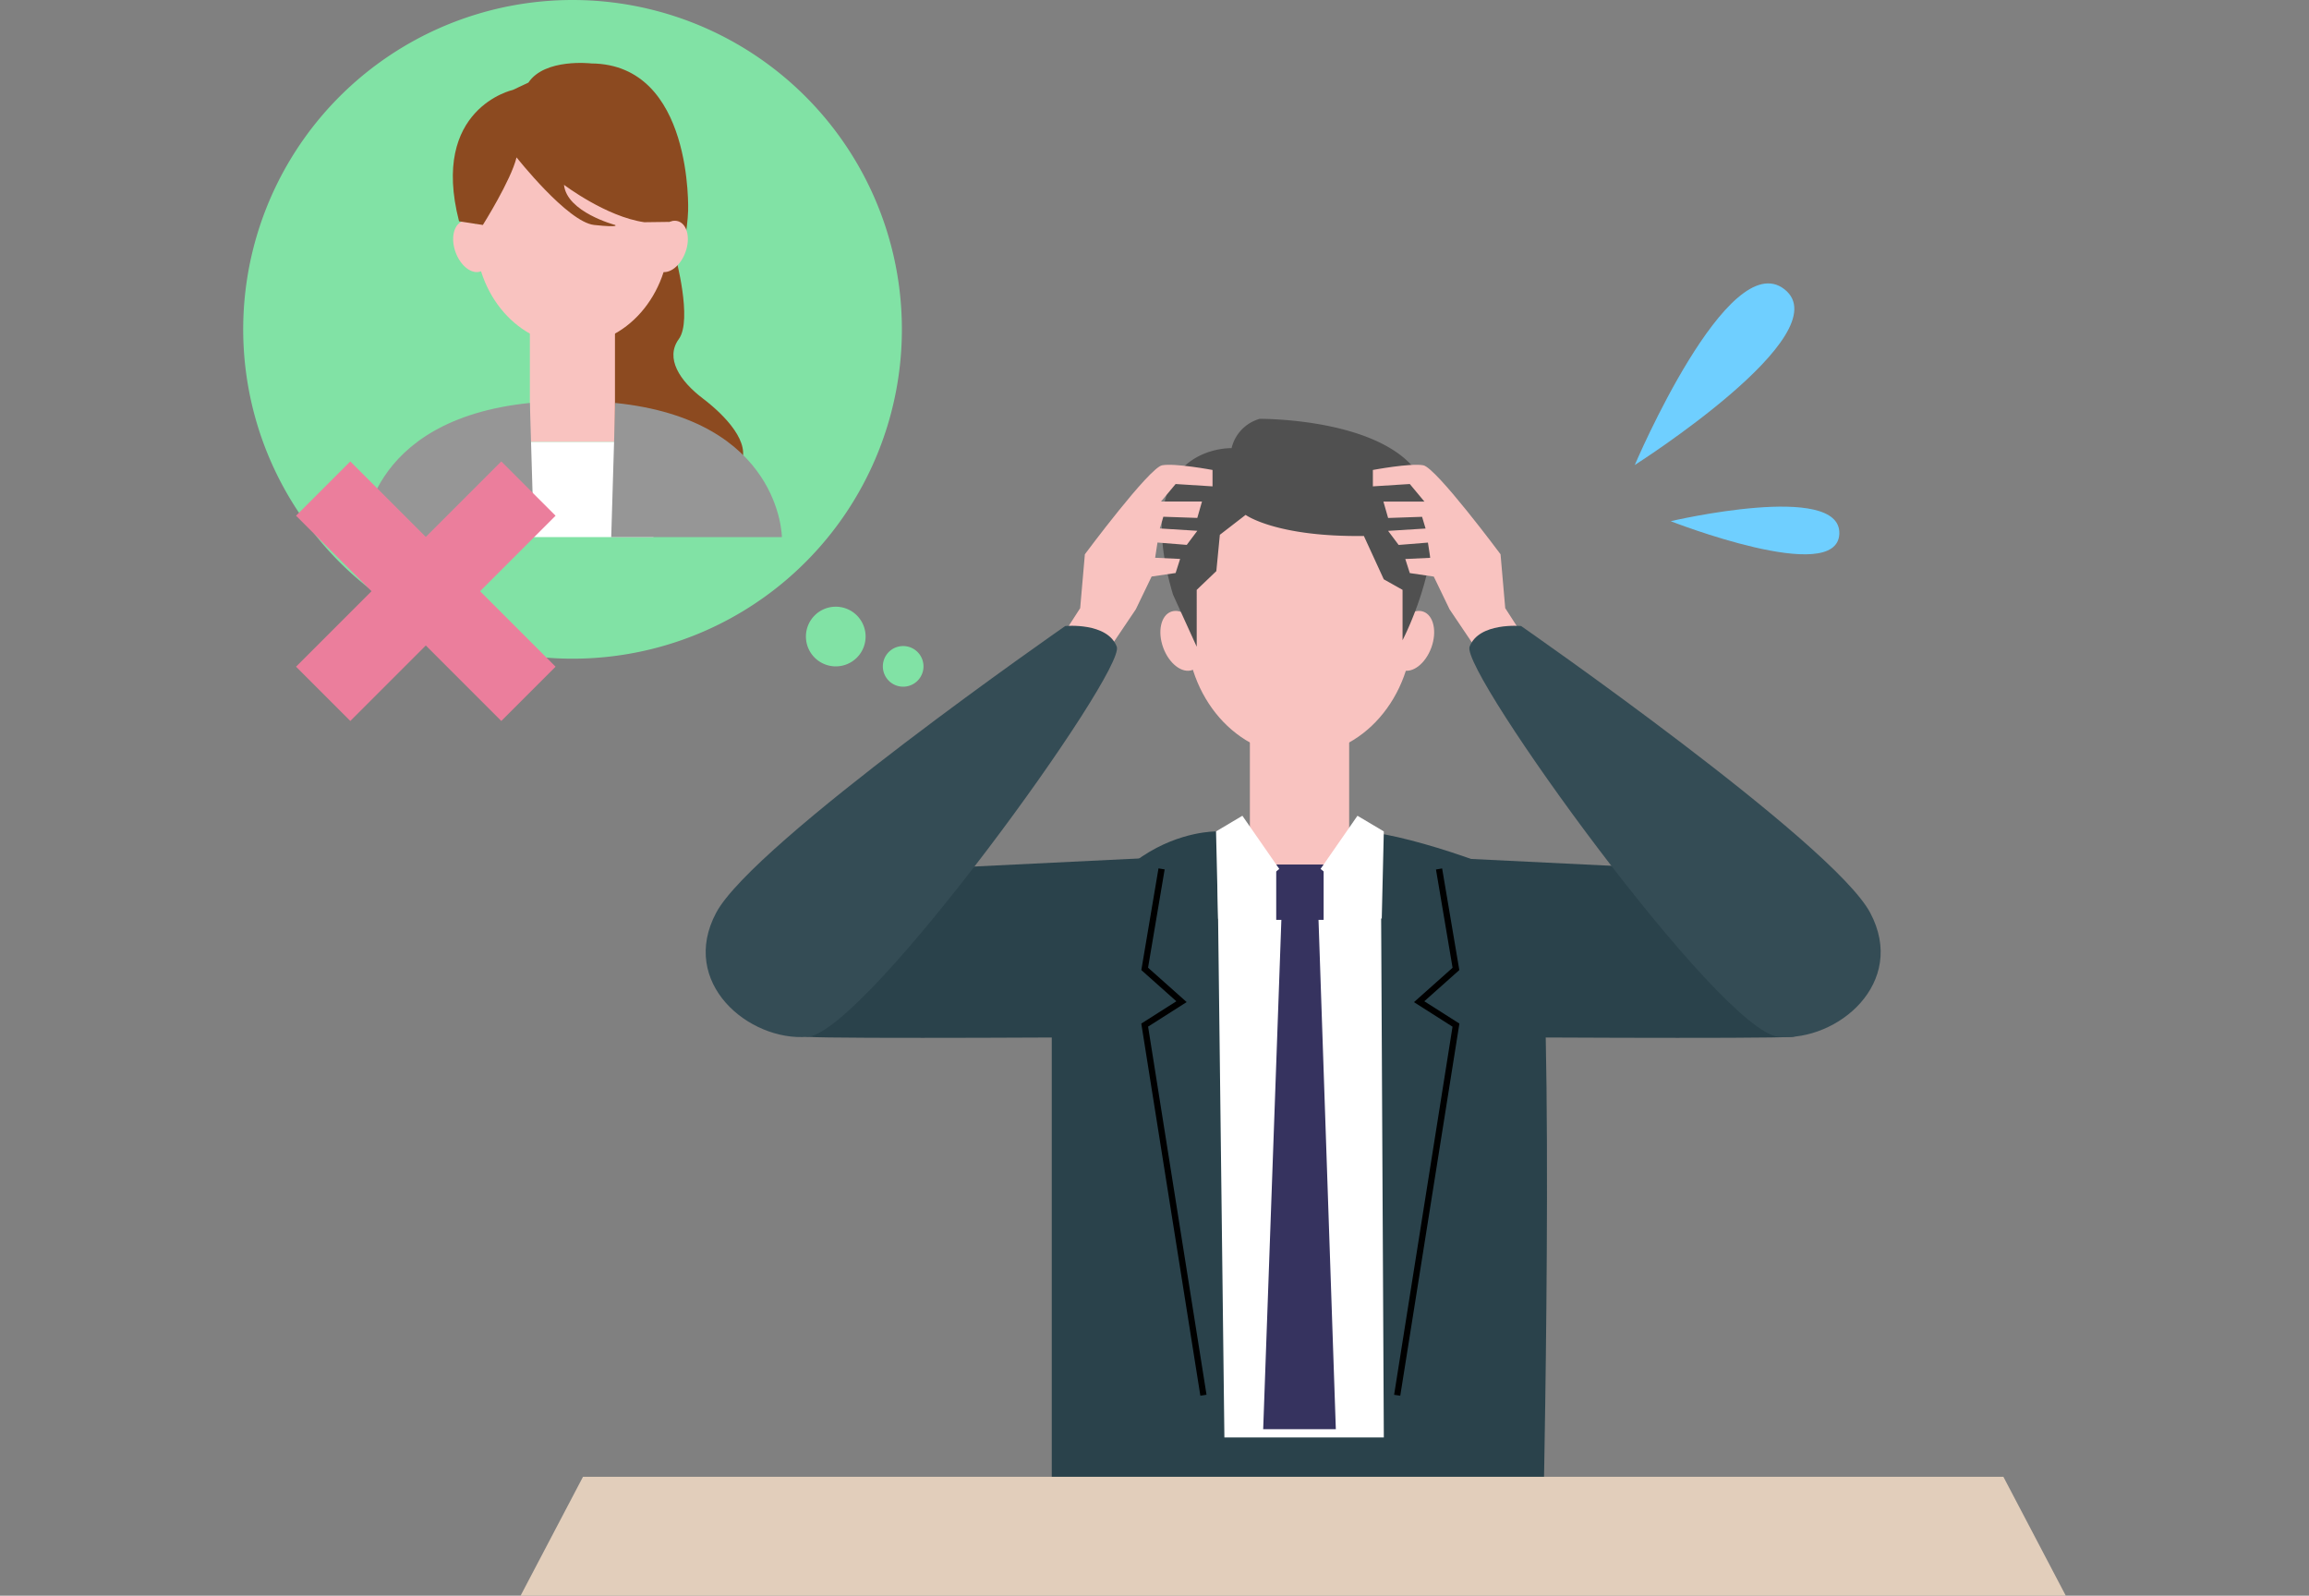
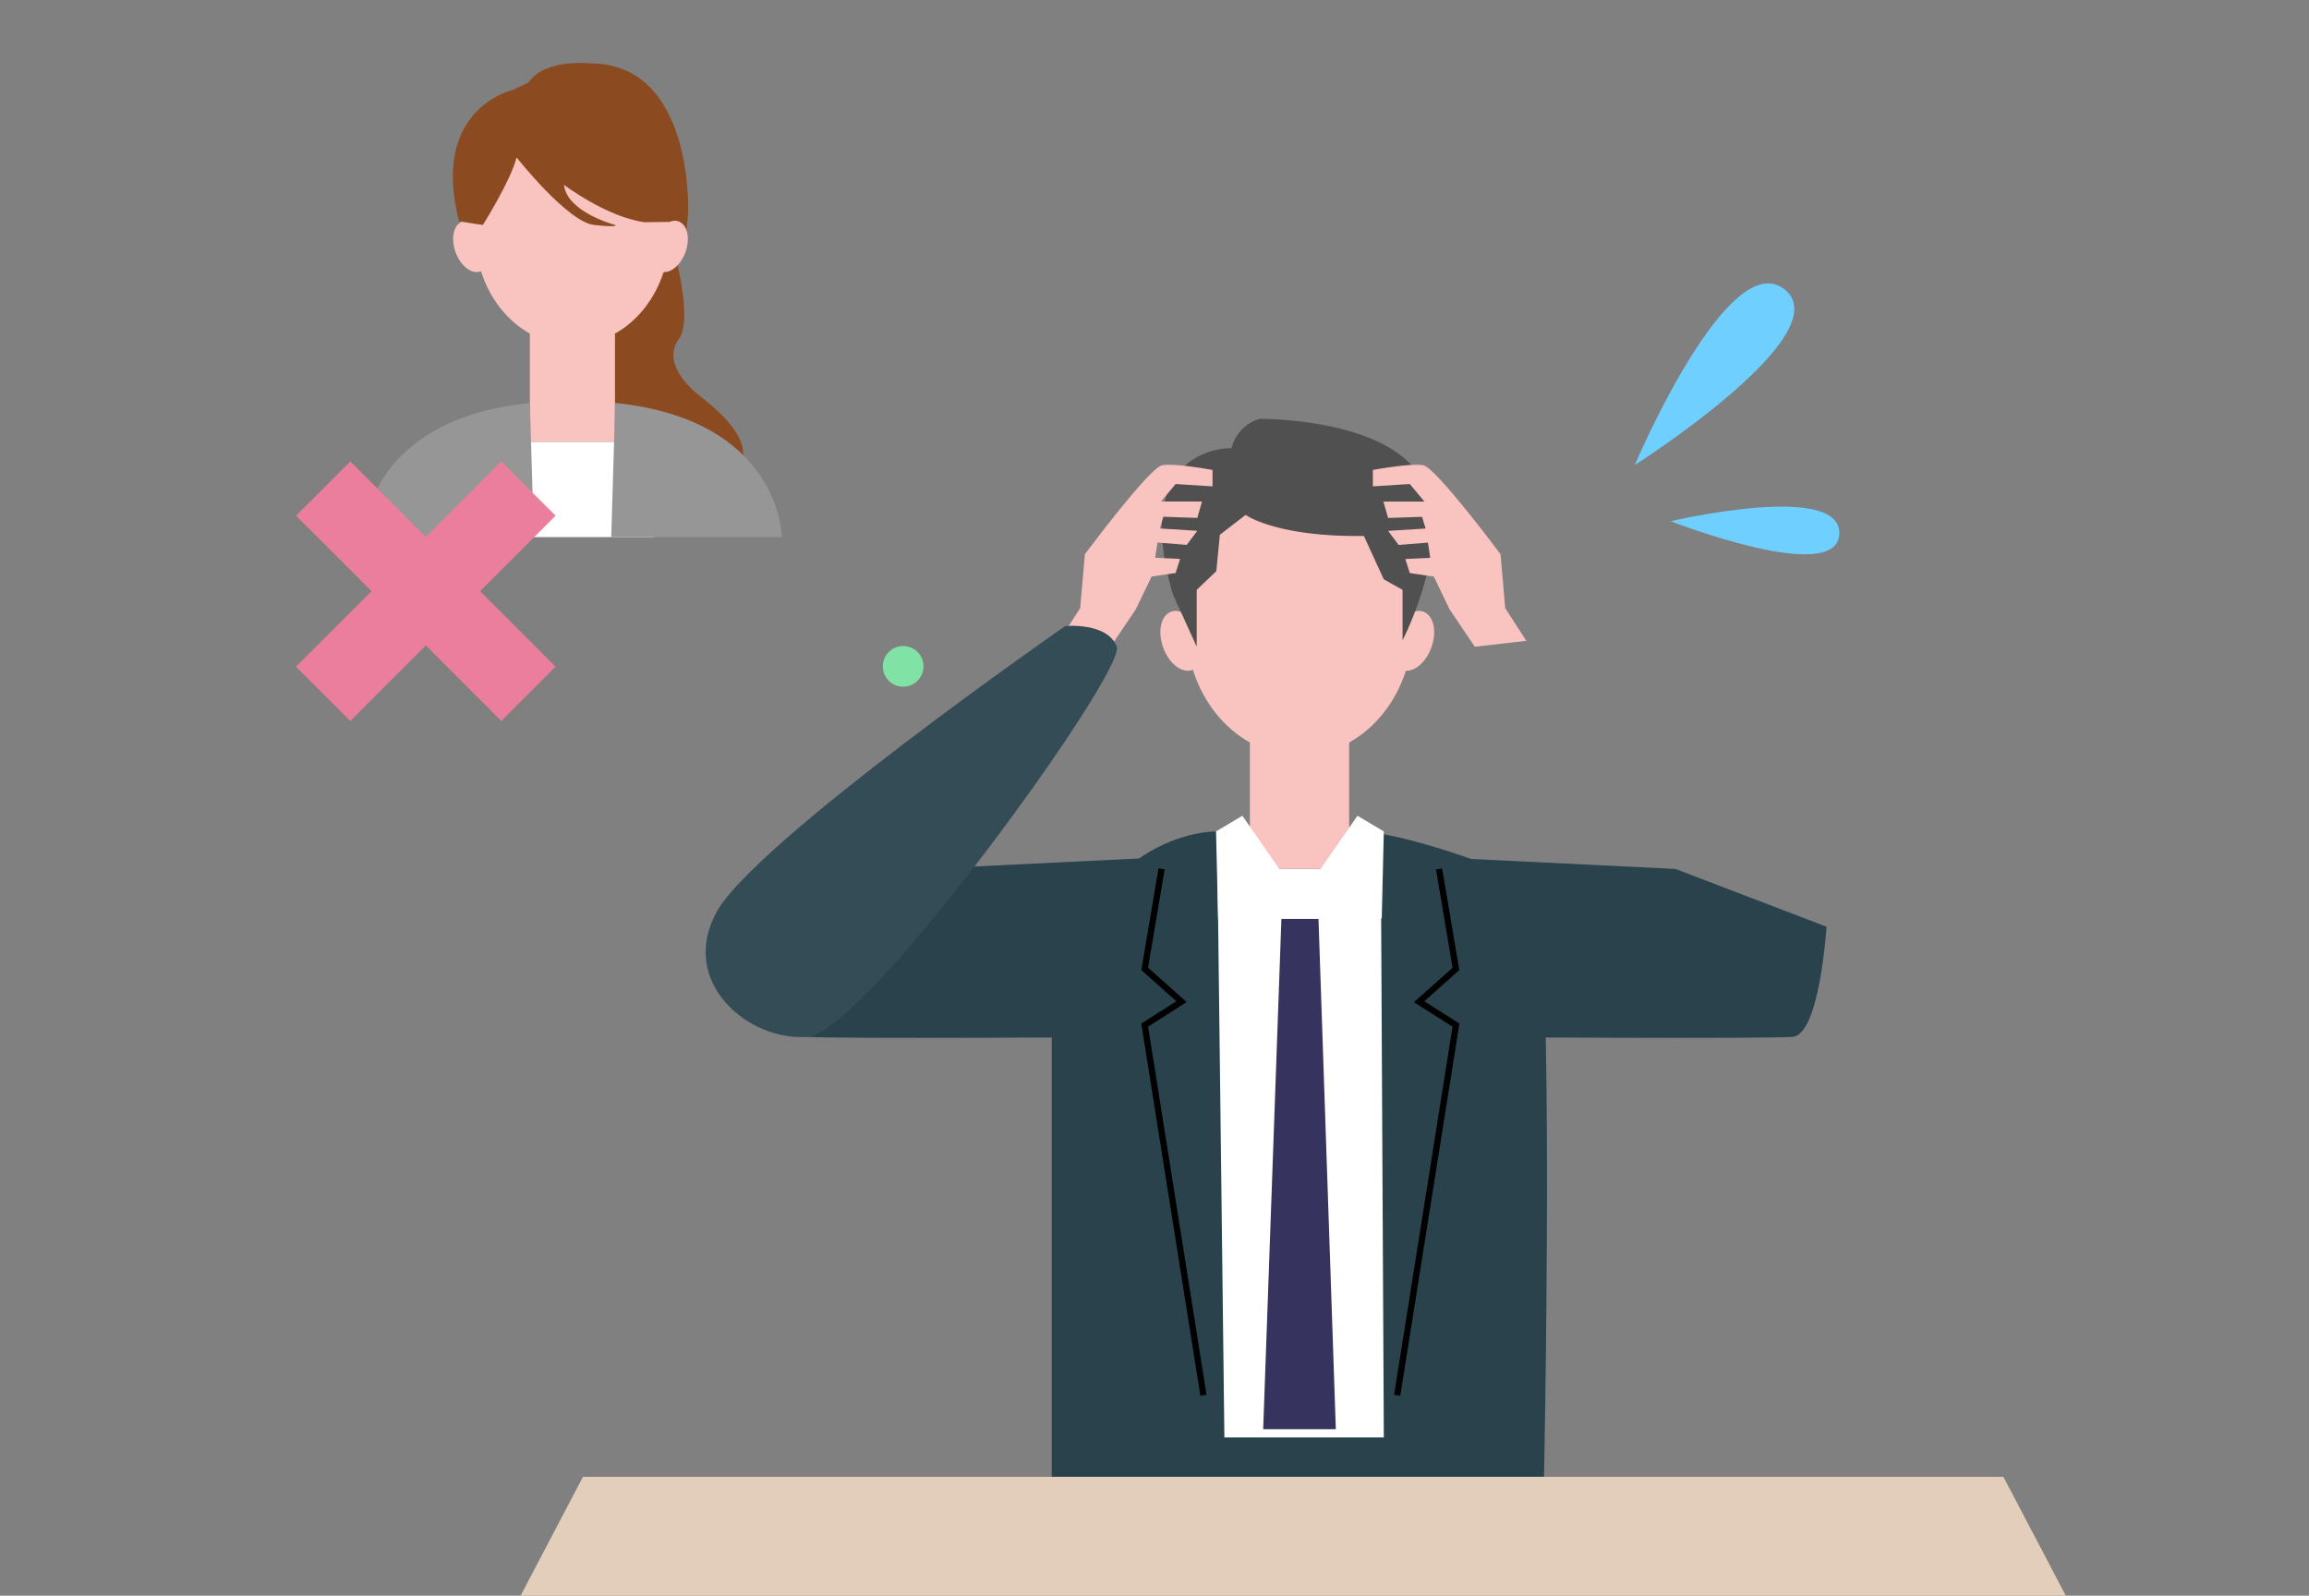
<svg xmlns="http://www.w3.org/2000/svg" width="246" height="170" viewBox="0 0 246 170">
  <rect x="0" y="0" width="246" height="170" fill="#808080" stroke="none" />
  <defs>
    <clipPath id="clip-path">
      <rect id="長方形_2571" data-name="長方形 2571" width="246" height="170" transform="translate(198 1295)" fill="#fff" stroke="#707070" stroke-width="1" />
    </clipPath>
    <clipPath id="clip-path-2">
      <rect id="長方形_2147" data-name="長方形 2147" width="194.175" height="170" fill="none" />
    </clipPath>
  </defs>
  <g id="マスクグループ_5" data-name="マスクグループ 5" transform="translate(-198 -1295)" clip-path="url(#clip-path)">
    <g id="グループ_2561" data-name="グループ 2561" transform="translate(223.912 1295)">
      <g id="グループ_2560" data-name="グループ 2560" clip-path="url(#clip-path-2)">
        <path id="パス_5502" data-name="パス 5502" d="M223.014,64.763s9.961-23.465,15.96-18.709-15.96,18.709-15.96,18.709" transform="translate(-74.756 -15.224)" fill="#6fcfff" />
        <path id="パス_5503" data-name="パス 5503" d="M228.768,82.744s18.184-4.26,17.967,1.345-17.967-1.345-17.967-1.345" transform="translate(-76.685 -27.217)" fill="#6fcfff" />
        <path id="パス_5504" data-name="パス 5504" d="M129.579,155.155v48.763h52.41s1.31-62.892-1.123-64.764-14.6-6.017-18.718-5.909-13.1,0-13.1,0H147.08s-15.068-.272-17.5,21.912" transform="translate(-43.436 -44.664)" fill="#2a424b" />
        <path id="パス_5505" data-name="パス 5505" d="M175.266,93.366c0,7.624-5.4,13.8-12.068,13.8s-12.068-6.181-12.068-13.8,5.4-13.8,12.068-13.8,12.068,6.181,12.068,13.8" transform="translate(-50.66 -26.67)" fill="#f9c3c0" />
        <rect id="長方形_2141" data-name="長方形 2141" width="10.576" height="15.161" transform="translate(107.25 77.413)" fill="#f9c3c0" />
        <path id="パス_5506" data-name="パス 5506" d="M188.265,101.81c-.625,1.716-2.016,2.785-3.108,2.389s-1.471-2.11-.847-3.827,2.015-2.785,3.108-2.389,1.471,2.111.847,3.827" transform="translate(-61.682 -32.817)" fill="#f9c3c0" />
        <path id="パス_5507" data-name="パス 5507" d="M147.284,101.81c.624,1.716,2.016,2.785,3.108,2.389s1.471-2.11.847-3.827-2.016-2.785-3.108-2.389-1.471,2.111-.847,3.827" transform="translate(-49.27 -32.817)" fill="#f9c3c0" />
        <path id="パス_5508" data-name="パス 5508" d="M101.1,138.521l29.7-1.453-7.487,19.37s-31.79.2-34.691-.029S85,144.68,85,144.68Z" transform="translate(-28.492 -45.946)" fill="#2a424b" />
        <path id="パス_5509" data-name="パス 5509" d="M214.554,138.521l-29.7-1.453,7.487,19.37s31.79.2,34.691-.029,3.618-11.73,3.618-11.73Z" transform="translate(-61.965 -45.946)" fill="#2a424b" />
        <path id="パス_5510" data-name="パス 5510" d="M185.1,195.35l-.656-.1,6.224-39.217-4.108-2.615,4.113-3.664-1.769-10.47.656-.11L191.391,150l-3.73,3.324L191.4,155.7l-.034.216Z" transform="translate(-61.828 -46.651)" />
        <path id="パス_5511" data-name="パス 5511" d="M150.219,195.35,143.926,155.7l3.735-2.376L143.93,150l1.829-10.833.656.11-1.768,10.47,4.112,3.664-4.108,2.615,6.224,39.217Z" transform="translate(-48.245 -46.651)" />
        <path id="パス_5512" data-name="パス 5512" d="M157.075,139.253h-.936l.734,60.566h16.986l-.312-60.566Z" transform="translate(-52.339 -46.679)" fill="#fff" />
-         <rect id="長方形_2142" data-name="長方形 2142" width="5.052" height="5.896" transform="translate(110.056 92.104)" fill="#36335f" />
        <path id="パス_5513" data-name="パス 5513" d="M171.2,201.63H163.46l1.941-54.368h3.951Z" transform="translate(-54.793 -49.363)" fill="#36335f" />
        <path id="パス_5514" data-name="パス 5514" d="M158.712,130.732l3.931,5.664-6.518,5.324-.22-9.32Z" transform="translate(-52.261 -43.823)" fill="#fff" />
        <path id="パス_5515" data-name="パス 5515" d="M176.588,130.732l-3.931,5.664,6.518,5.324.22-9.32Z" transform="translate(-57.876 -43.823)" fill="#fff" />
        <path id="パス_5516" data-name="パス 5516" d="M154.647,70.246s-10.981-.374-6.239,15.6l2.526,5.555V85.345l2.091-2,.374-3.868,2.745-2.121s3.245,2.371,12.6,2.246l2.121,4.617,2,1.123v5.366s5.616-10.732,2-17.221-17.22-6.364-17.22-6.364a4.268,4.268,0,0,0-2.995,3.12" transform="translate(-49.349 -22.501)" fill="#505050" />
        <path id="パス_5517" data-name="パス 5517" d="M130.755,93.242,133,89.76l.5-5.74s6.863-9.234,8.235-9.483,5.366.5,5.366.5v1.747l-3.933-.249L141.61,78.4h4.368l-.5,1.746-3.618-.124-.374,1.248,3.993.249-1.123,1.5-3.12-.25-.249,1.622,2.66.125-.478,1.5-2.556.374-1.685,3.494-2.683,3.981Z" transform="translate(-43.83 -24.968)" fill="#f9c3c0" />
        <path id="パス_5518" data-name="パス 5518" d="M197.387,93.242l-2.246-3.482-.5-5.74s-6.863-9.234-8.235-9.483-5.366.5-5.366.5v1.747l3.933-.249,1.558,1.872h-4.368l.5,1.746,3.618-.124.374,1.248-3.993.249,1.123,1.5,3.12-.25.249,1.622-2.66.125.478,1.5,2.556.374,1.685,3.494,2.683,3.981Z" transform="translate(-60.686 -24.968)" fill="#f9c3c0" />
        <path id="パス_5519" data-name="パス 5519" d="M112.421,100.314s4.492-.431,5.491,2.2-26.7,41.066-32.943,41.565-13.727-5.74-9.734-13.227,37.186-30.539,37.186-30.539" transform="translate(-24.844 -33.617)" fill="#344c55" />
-         <path id="パス_5520" data-name="パス 5520" d="M202.016,100.314s-4.492-.431-5.491,2.2,26.7,41.066,32.943,41.565,13.727-5.74,9.734-13.227-37.186-30.539-37.186-30.539" transform="translate(-65.868 -33.617)" fill="#344c55" />
-         <path id="パス_5521" data-name="パス 5521" d="M209.076,249.333H44.451L51.1,236.667H202.428Z" transform="translate(-14.9 -79.333)" fill="#e2cebb" />
-         <path id="パス_5522" data-name="パス 5522" d="M70.175,35.088A35.088,35.088,0,1,1,35.088,0,35.087,35.087,0,0,1,70.175,35.088" fill="#81e2a5" />
+         <path id="パス_5521" data-name="パス 5521" d="M209.076,249.333H44.451L51.1,236.667H202.428" transform="translate(-14.9 -79.333)" fill="#e2cebb" />
        <path id="パス_5523" data-name="パス 5523" d="M65.526,40.635s1.86,6.806.371,8.848.115,4.472,2.546,6.32,5.2,4.765,4.035,7S59.3,63.29,59.3,63.29L58.136,47l5.2-7.147Z" transform="translate(-19.488 -13.36)" fill="#8c4a20" />
        <path id="パス_5524" data-name="パス 5524" d="M68.454,35.093l1.6,1.058s.241-1.713.243-2.48-1.391-.128-1.391-.128l-.589.364Z" transform="translate(-22.902 -11.16)" fill="#8c4a20" />
        <path id="パス_5525" data-name="パス 5525" d="M57.888,31.491c0,6.536-4.632,11.835-10.346,11.835S37.2,38.027,37.2,31.491s4.632-11.835,10.346-11.835,10.346,5.3,10.346,11.835" transform="translate(-12.468 -6.589)" fill="#f9c3c0" />
        <rect id="長方形_2143" data-name="長方形 2143" width="9.066" height="12.998" transform="translate(30.54 34.089)" fill="#f9c3c0" />
        <path id="パス_5526" data-name="パス 5526" d="M69.031,38.73C68.5,40.2,67.3,41.118,66.368,40.778s-1.262-1.81-.727-3.281,1.728-2.388,2.664-2.048,1.262,1.81.727,3.281" transform="translate(-21.917 -11.859)" fill="#f9c3c0" />
        <path id="パス_5527" data-name="パス 5527" d="M33.9,38.73c.535,1.471,1.728,2.388,2.664,2.048s1.262-1.81.727-3.281-1.728-2.388-2.664-2.048-1.262,1.81-.727,3.281" transform="translate(-11.277 -11.859)" fill="#f9c3c0" />
        <path id="パス_5528" data-name="パス 5528" d="M39.991,12.958s-8.848,1.945-5.736,14l2.537.389s3-4.764,3.589-7.2c0,0,5.445,6.9,8.265,7.2s2.236,0,2.236,0-5.153-1.361-5.445-4.278c0,0,4.473,3.4,8.557,3.986l2.686-.035L58.66,25.89s.583-15.654-10.307-15.751c0,0-4.959-.584-6.709,2.042Z" transform="translate(-11.26 -3.38)" fill="#8c4a20" />
        <rect id="長方形_2144" data-name="長方形 2144" width="16.432" height="10.135" transform="translate(27.272 47.087)" fill="#fff" />
        <path id="パス_5529" data-name="パス 5529" d="M36.987,64.575l.427,14.293H19.232s.084-12.486,17.755-14.293" transform="translate(-6.447 -21.646)" fill="#969696" />
        <path id="パス_5530" data-name="パス 5530" d="M59.405,64.575l-.427,14.293H77.16s-.084-12.486-17.755-14.293" transform="translate(-19.77 -21.646)" fill="#969696" />
-         <path id="パス_5531" data-name="パス 5531" d="M96.539,100.407a3.179,3.179,0,1,1-3.178-3.178,3.178,3.178,0,0,1,3.178,3.178" transform="translate(-30.23 -32.592)" fill="#81e2a5" />
        <path id="パス_5532" data-name="パス 5532" d="M106.838,105.7a2.165,2.165,0,1,1-2.165-2.165,2.165,2.165,0,0,1,2.165,2.165" transform="translate(-34.362 -34.706)" fill="#81e2a5" />
        <rect id="長方形_2145" data-name="長方形 2145" width="8.179" height="30.926" transform="translate(5.627 54.943) rotate(-45)" fill="#eb7e9c" />
        <rect id="長方形_2146" data-name="長方形 2146" width="30.926" height="8.179" transform="translate(5.627 71.028) rotate(-45)" fill="#eb7e9c" />
      </g>
    </g>
  </g>
</svg>